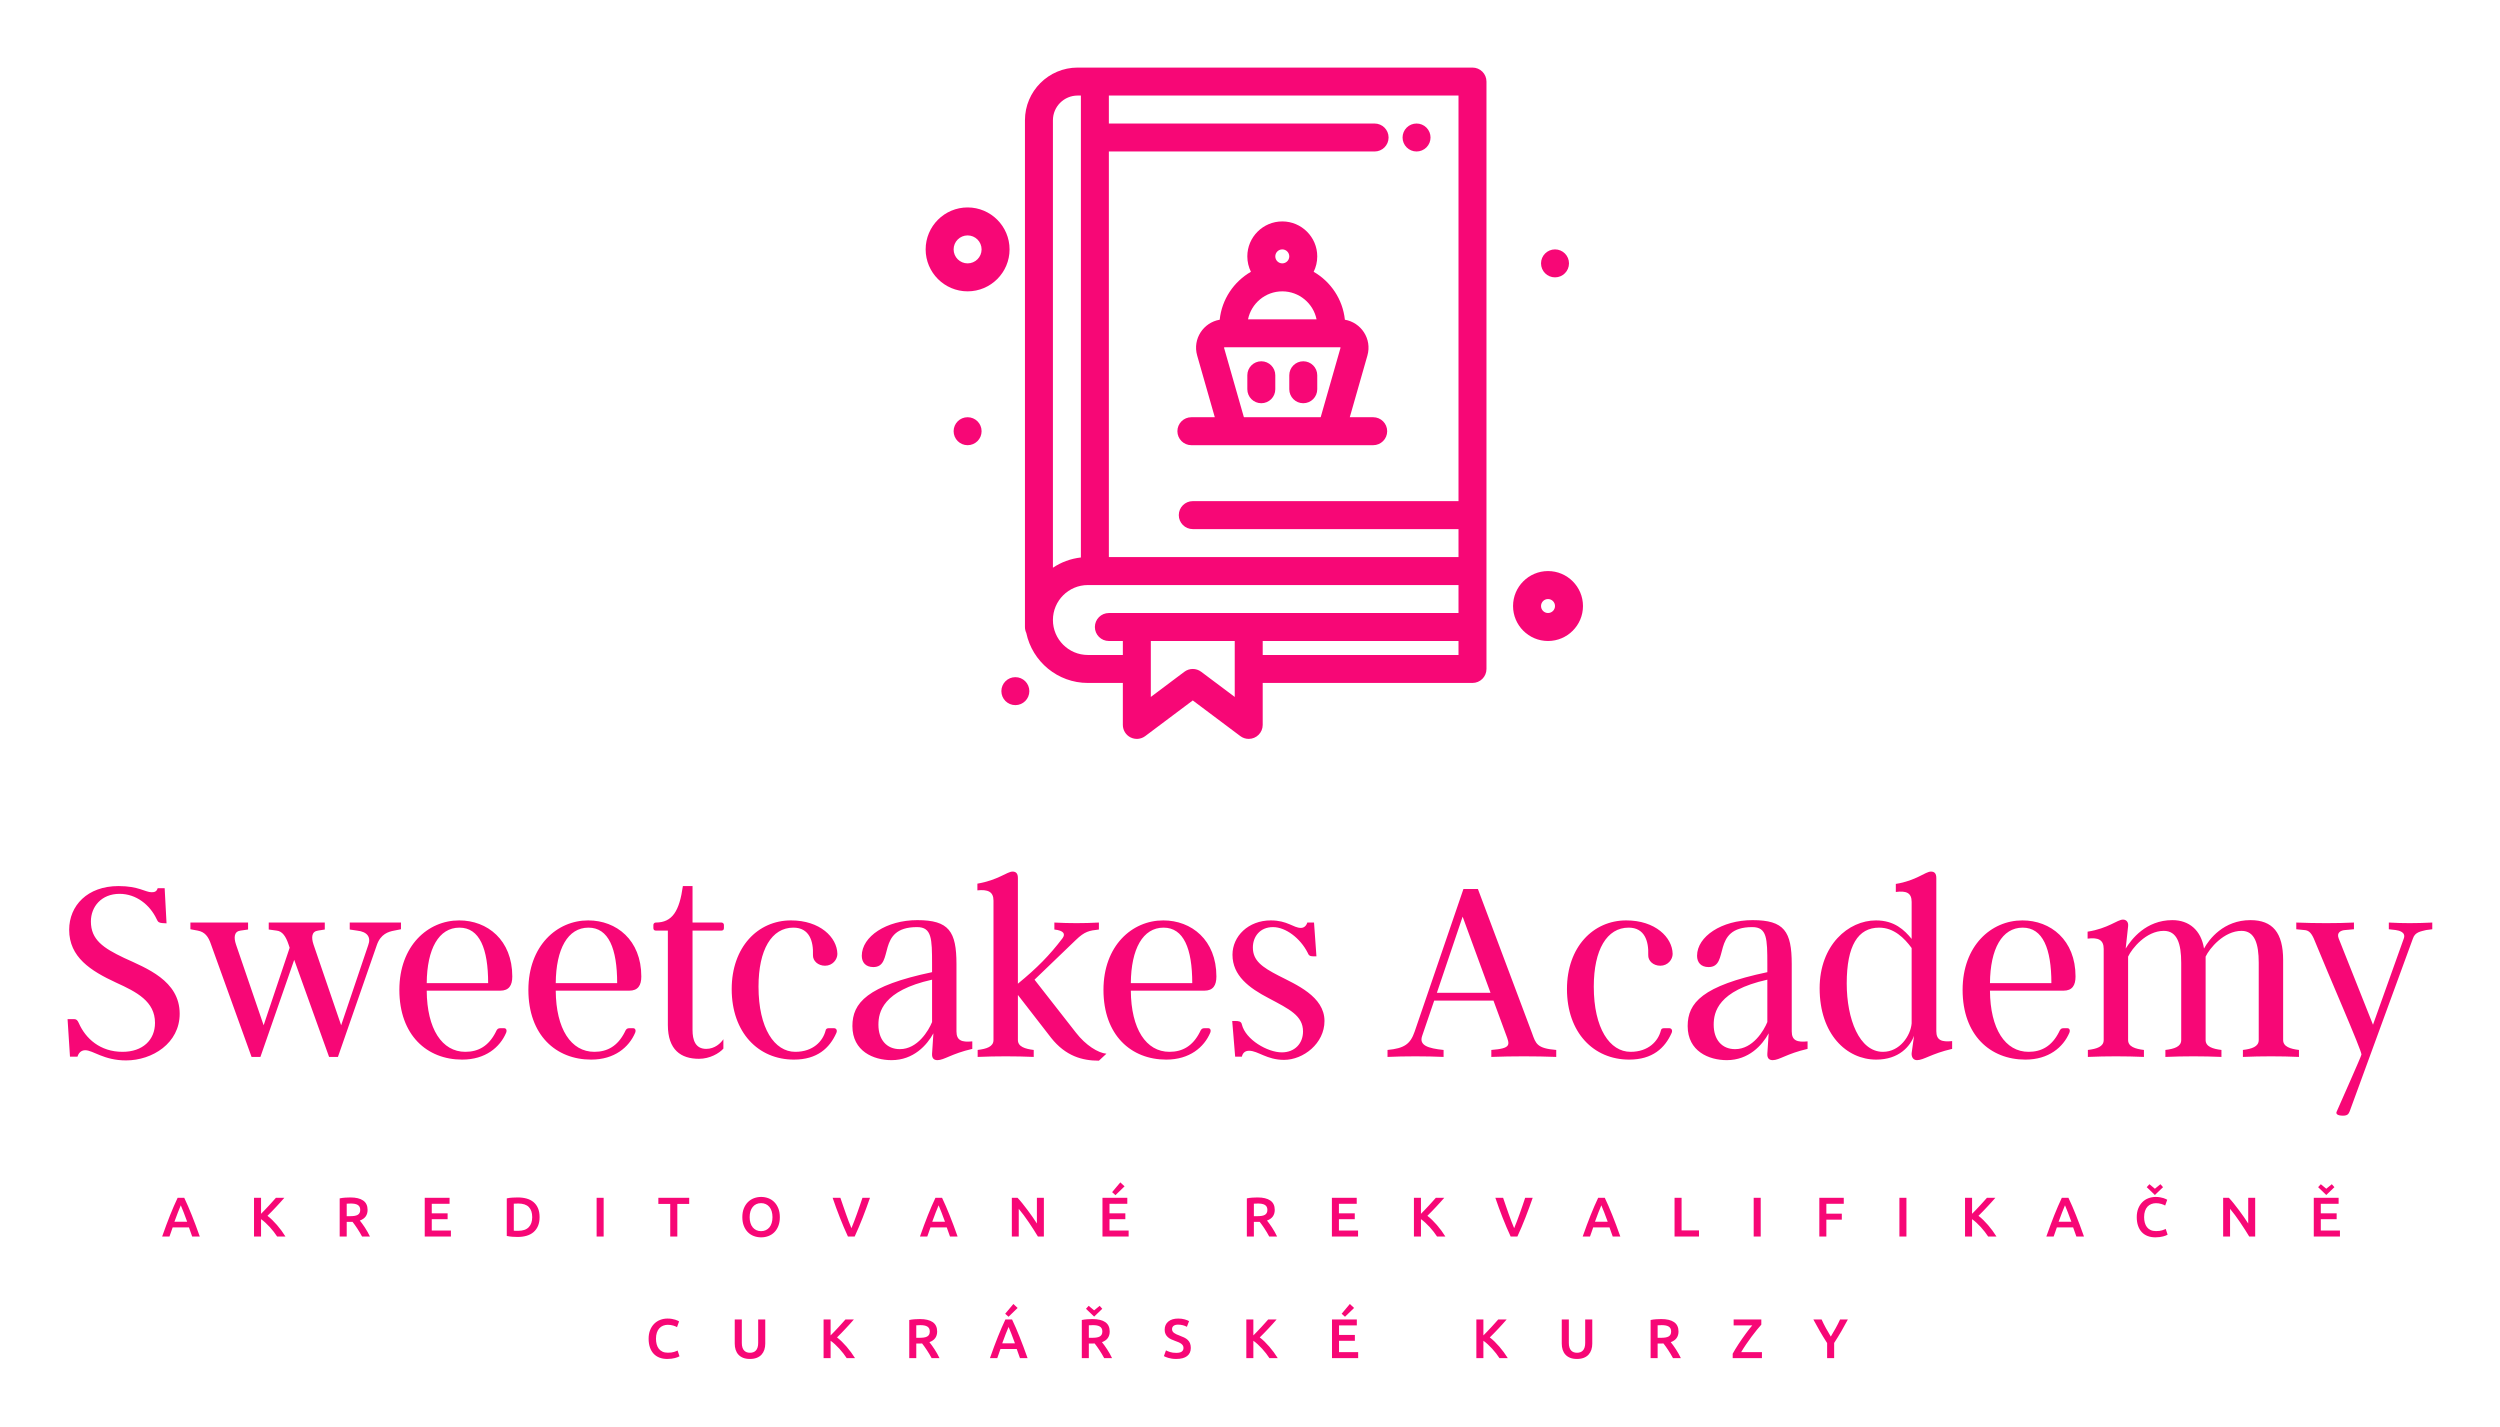
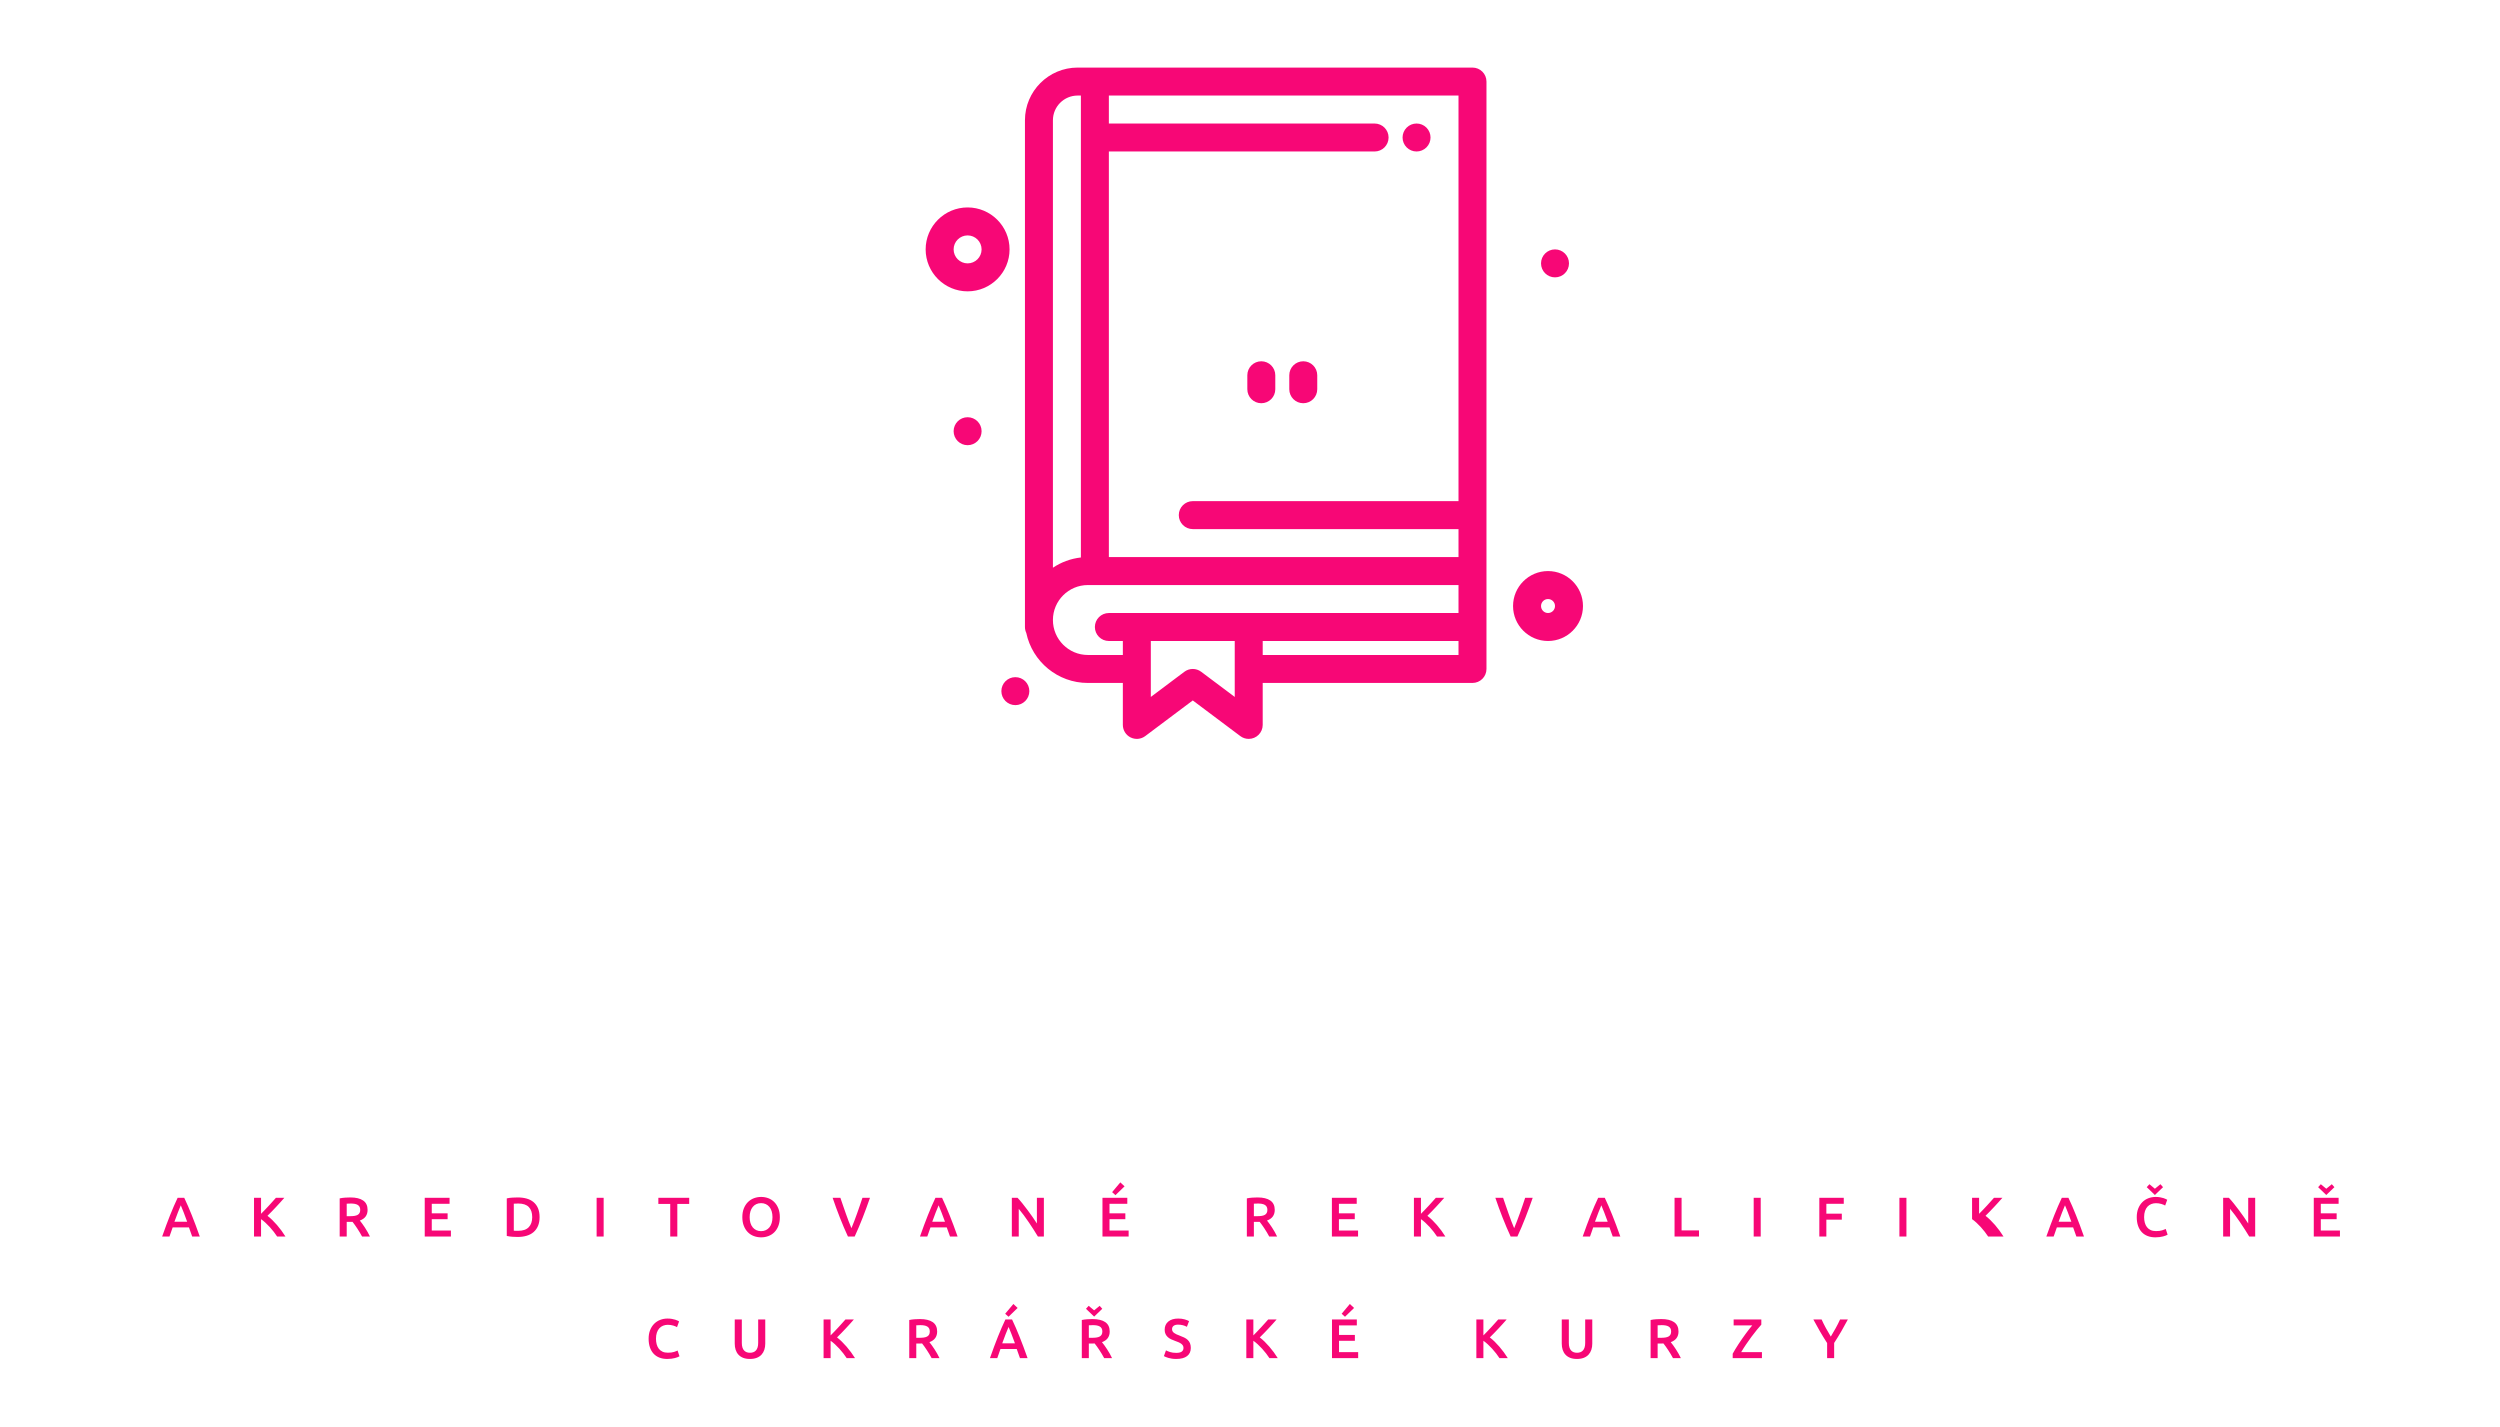
<svg xmlns="http://www.w3.org/2000/svg" version="1.1" width="3171.429" height="1810.762" viewBox="0 0 3171.429 1810.762">
  <g transform="scale(8.571) translate(10, 10)">
    <defs id="SvgjsDefs1098" />
    <g id="SvgjsG1099" transform="matrix(0.207,0,0,0.207,122.656,-3.31)" fill="#f70776">
      <g>
        <g>
          <path d="M412,16c-9.862,0-267.081,0-282.333,0C108.897,16,92,32.897,92,53.667V416c0,1.525,0.352,2.965,0.962,4.259 C97.244,440.645,115.36,456,137,456h25v30c0,3.788,2.14,7.25,5.528,8.944c3.386,1.694,7.441,1.328,10.472-0.944l34-25.5l34,25.5 c1.765,1.323,3.876,2,6.001,2c5.514,0,9.999-4.476,9.999-10v-30h150c5.522,0,10-4.478,10-10c0-20.222,0-401.761,0-420 C422,20.477,417.522,16,412,16z M402,36v290H212c-5.523,0-10,4.478-10,10s4.477,10,10,10h190v20H152V76h190 c5.522,0,10-4.477,10-10s-4.478-10-10-10H152V36H402z M129.667,36H132v330.284c-7.34,0.815-14.153,3.398-20,7.32V53.667 C112,43.925,119.925,36,129.667,36z M137,436c-13.785,0-25-11.215-25-25s11.215-25,25-25c14.136,0,255.994,0,265,0v20 c-2.169,0-232.739,0-250,0c-5.523,0-10,4.478-10,10s4.477,10,10,10h10v10H137z M242,466l-24-18c-3.551-2.662-8.438-2.671-12,0 l-24,18c0-13.989,0-26.011,0-40h60C242,439.989,242,452.011,242,466z M262,436v-10h140v10H262z" />
          <path d="M372,76c2.63,0,5.21-1.07,7.069-2.93c3.915-3.914,3.888-10.252,0-14.14c-3.905-3.907-10.246-3.893-14.14,0 c-1.86,1.86-2.93,4.44-2.93,7.07C362,71.512,366.49,76,372,76z" />
          <path d="M51,116c-16.542,0-30,13.458-30,30s13.458,30,30,30s30-13.458,30-30S67.542,116,51,116z M51,156c-5.514,0-10-4.486-10-10 s4.486-10,10-10s10,4.486,10,10S56.514,156,51,156z" />
          <path d="M466,376c-13.785,0-25,11.215-25,25s11.215,25,25,25s25-11.215,25-25S479.785,376,466,376z M466,406c-2.757,0-5-2.243-5-5 s2.243-5,5-5s5,2.243,5,5S468.757,406,466,406z" />
          <circle cx="85.142" cy="461.858" r="10" />
          <circle cx="51" cy="276" r="10" />
          <circle cx="471" cy="156" r="10" />
-           <path d="M341,266h-16.742l12.598-44.094c3.417-11.963-4.55-23.672-16.104-25.617c-1.531-14.657-10.132-27.233-22.317-34.272 C300.074,158.69,301,154.952,301,151c0-13.785-11.215-25-25-25s-25,11.215-25,25c0,3.952,0.925,7.69,2.565,11.017 c-12.185,7.04-20.786,19.616-22.318,34.272c-11.559,1.946-19.52,13.659-16.103,25.617L227.743,266H211c-5.523,0-10,4.478-10,10 s4.477,10,10,10c74.712,0,56.986,0,130,0c5.522,0,10-4.478,10-10S346.522,266,341,266z M271,151c0-2.757,2.243-5,5-5s5,2.243,5,5 s-2.243,5-5,5S271,153.757,271,151z M276,176c12.073,0,22.175,8.603,24.498,20h-48.996C253.825,184.603,263.927,176,276,176z M248.787,266c-0.144,0-0.271-0.097-0.311-0.234l-14.101-49.354c-0.022-0.076-0.044-0.155,0.053-0.284 c0.097-0.128,0.179-0.128,0.258-0.128c13.978,0,72.795,0,82.629,0c0.079,0,0.161,0,0.258,0.128 c0.097,0.129,0.074,0.208,0.053,0.284l-14.101,49.353c-0.039,0.139-0.168,0.235-0.312,0.235H248.787z" />
          <path d="M291,226c-5.522,0-10,4.477-10,10v10c0,5.523,4.478,10,10,10s10-4.477,10-10v-10C301,230.477,296.522,226,291,226z" />
          <path d="M261,226c-5.523,0-10,4.477-10,10v10c0,5.523,4.477,10,10,10c5.522,0,10-4.477,10-10v-10C271,230.477,266.522,226,261,226 z" />
        </g>
      </g>
    </g>
    <g id="SvgjsG1100" transform="matrix(1.985,0,0,1.985,-0.993,106.733)" fill="#f70776">
-       <path d="M7.02 17.46 c0 -1.6 -1.36 -2.3 -2.9 -3 c-1.9 -0.88 -3.5 -1.9 -3.5 -3.94 c0 -1.8 1.36 -3.26 3.68 -3.26 c1.5 0 2 0.46 2.46 0.46 c0.22 0 0.38 -0.04 0.46 -0.3 l0.52 0 l0.14 2.62 l-0.32 -0.02 c-0.22 -0.02 -0.32 -0.06 -0.42 -0.3 c-0.5 -1.06 -1.52 -1.88 -2.76 -1.88 c-1.36 0 -2.14 0.96 -2.14 2.06 c0 1.36 0.92 1.98 2.48 2.72 c1.64 0.76 4.14 1.68 4.14 4.16 c0 2.2 -2.04 3.48 -4 3.48 c-1.66 0 -2.46 -0.76 -3.04 -0.76 c-0.3 0 -0.5 0.2 -0.58 0.48 l-0.56 0 l-0.18 -2.8 l0.48 0 c0.18 0 0.26 0.08 0.36 0.3 c0.5 1.14 1.58 2.14 3.26 2.14 c1.5 0 2.42 -0.88 2.42 -2.16 z M21.54 9.98 l3.82 0 l0 0.5 l-0.5 0.1 c-0.44 0.08 -1.02 0.26 -1.3 1.08 l-2.9 8.34 l-0.66 0 l-2.6 -7.24 l-2.52 7.24 l-0.66 0 l-3.02 -8.38 c-0.2 -0.6 -0.46 -0.94 -1 -1.04 l-0.54 -0.1 l0 -0.5 l4.3 0 l0 0.52 l-0.56 0.08 c-0.48 0.06 -0.52 0.5 -0.34 1.04 l2.06 6.02 l1.94 -5.78 l-0.08 -0.24 c-0.2 -0.6 -0.46 -1 -0.9 -1.04 l-0.58 -0.08 l0 -0.52 l4.18 0 l0 0.52 l-0.5 0.08 c-0.48 0.06 -0.52 0.5 -0.34 1.04 l2.06 6.02 l2.02 -5.98 c0.22 -0.58 -0.06 -1 -0.84 -1.08 l-0.54 -0.08 l0 -0.52 z M33.06 17.86 c0.14 0 0.22 0.14 0.14 0.34 c-0.46 1.08 -1.54 2 -3.28 2 c-2.62 0 -4.68 -1.82 -4.68 -5.2 c0 -3.28 2.12 -5.18 4.46 -5.18 c2.1 0 3.96 1.46 3.96 4.18 c0 0.66 -0.24 1.06 -0.9 1.06 l-5.48 0 c0.02 2.86 1.14 4.56 2.88 4.56 c0.98 0 1.74 -0.44 2.26 -1.46 c0.08 -0.18 0.14 -0.3 0.34 -0.3 l0.3 0 z M31.86 14.5 c0 -2.58 -0.64 -4.14 -2.14 -4.14 c-1.54 0 -2.42 1.58 -2.44 4.14 l4.58 0 z M42.68 17.86 c0.14 0 0.22 0.14 0.14 0.34 c-0.46 1.08 -1.54 2 -3.28 2 c-2.62 0 -4.68 -1.82 -4.68 -5.2 c0 -3.28 2.12 -5.18 4.46 -5.18 c2.1 0 3.96 1.46 3.96 4.18 c0 0.66 -0.24 1.06 -0.9 1.06 l-5.48 0 c0.02 2.86 1.14 4.56 2.88 4.56 c0.98 0 1.74 -0.44 2.26 -1.46 c0.08 -0.18 0.14 -0.3 0.34 -0.3 l0.3 0 z M41.48 14.5 c0 -2.58 -0.64 -4.14 -2.14 -4.14 c-1.54 0 -2.42 1.58 -2.44 4.14 l4.58 0 z M49.4 19.38 c-0.32 0.36 -1.02 0.76 -1.82 0.76 c-1.34 0 -2.32 -0.66 -2.32 -2.52 l0 -7.04 l-0.9 0 c-0.1 0 -0.18 -0.06 -0.18 -0.18 l0 -0.24 c0 -0.1 0.08 -0.18 0.18 -0.18 c1.24 0 1.76 -0.86 2.02 -2.72 l0.72 0 l0 2.72 l2.16 0 c0.1 0 0.18 0.08 0.18 0.18 l0 0.24 c0 0.12 -0.08 0.18 -0.18 0.18 l-2.16 0 l0 7.42 c0 0.72 0.2 1.4 1.02 1.4 c0.64 0 1.08 -0.42 1.28 -0.72 l0 0.7 z M57.66 17.86 c0.14 0 0.26 0.14 0.16 0.36 c-0.5 1.12 -1.42 1.98 -3.16 1.98 c-2.66 0 -4.64 -2.02 -4.64 -5.26 c0 -3.12 1.94 -5.12 4.42 -5.12 c2.16 0 3.44 1.26 3.46 2.5 c0 0.42 -0.36 0.88 -0.92 0.88 c-0.52 0 -0.92 -0.36 -0.9 -0.8 c0.04 -1.02 -0.26 -2.04 -1.46 -2.04 c-1.62 0 -2.6 1.64 -2.6 4.4 c0 3.12 1.2 4.86 2.74 4.86 c1.34 0 2.06 -0.8 2.26 -1.58 c0.02 -0.12 0.1 -0.18 0.22 -0.18 l0.42 0 z M66.78 18.1 c0 0.68 0.4 0.82 1.18 0.74 l0 0.56 c-1.56 0.36 -2.1 0.84 -2.6 0.84 c-0.26 0 -0.42 -0.14 -0.4 -0.48 l0.1 -1.52 c-0.48 0.88 -1.48 2 -3.12 2 c-1.34 0 -2.92 -0.66 -2.92 -2.54 c0 -1.74 1.1 -3 5.94 -4.02 l0 -0.6 c0 -1.9 -0.02 -2.76 -1.12 -2.76 c-3.12 0 -1.64 2.98 -3.26 2.98 c-0.58 0 -0.86 -0.36 -0.86 -0.84 c0 -1.44 1.84 -2.66 4.14 -2.66 c2.36 0 2.92 0.84 2.92 3.28 l0 5.02 z M62.56 19.42 c1.32 0 2.14 -1.38 2.4 -2.02 l0 -3.16 c-3.68 0.82 -4 2.42 -4 3.36 c0 1.1 0.6 1.82 1.6 1.82 z M75.68 18.18 c0.74 0.96 1.66 1.52 2.28 1.58 l-0.56 0.52 c-1.24 0 -2.48 -0.34 -3.56 -1.7 l-2.48 -3.2 l0 3.36 c0 0.5 0.54 0.66 1.18 0.74 l0 0.52 c-1.38 -0.06 -2.78 -0.06 -4.18 0 l0 -0.52 c0.66 -0.08 1.18 -0.24 1.18 -0.74 l0 -10.4 c0 -0.66 -0.42 -0.84 -1.2 -0.76 l0 -0.5 c1.54 -0.26 2.22 -0.9 2.62 -0.9 c0.26 0 0.4 0.14 0.4 0.48 l0 7.88 c1.44 -1.18 2.36 -2.12 3.32 -3.38 c0.24 -0.32 0.12 -0.58 -0.6 -0.66 l0 -0.52 c1.1 0.06 2.2 0.06 3.32 0 l0 0.52 c-0.72 0.08 -1.06 0.14 -1.72 0.78 l-3.08 2.96 z M85.56 17.86 c0.14 0 0.22 0.14 0.14 0.34 c-0.46 1.08 -1.54 2 -3.28 2 c-2.62 0 -4.68 -1.82 -4.68 -5.2 c0 -3.28 2.12 -5.18 4.46 -5.18 c2.1 0 3.96 1.46 3.96 4.18 c0 0.66 -0.24 1.06 -0.9 1.06 l-5.48 0 c0.02 2.86 1.14 4.56 2.88 4.56 c0.98 0 1.74 -0.44 2.26 -1.46 c0.08 -0.18 0.14 -0.3 0.34 -0.3 l0.3 0 z M84.36 14.5 c0 -2.58 -0.64 -4.14 -2.14 -4.14 c-1.54 0 -2.42 1.58 -2.44 4.14 l4.58 0 z M94.22 17.32 c0 1.68 -1.58 2.9 -3.02 2.9 c-1.28 0 -1.94 -0.68 -2.6 -0.68 c-0.32 0 -0.48 0.18 -0.54 0.44 l-0.5 0 l-0.22 -2.66 l0.22 0 c0.24 0 0.46 0.02 0.5 0.26 c0.28 1.14 1.92 2.08 2.98 2.08 c0.96 0 1.58 -0.66 1.58 -1.56 c0 -1.18 -1.02 -1.66 -2.56 -2.48 c-1.46 -0.76 -2.7 -1.68 -2.7 -3.24 c0 -1.38 1.18 -2.56 2.86 -2.56 c1.24 0 1.68 0.56 2.24 0.56 c0.22 0 0.4 -0.14 0.48 -0.4 l0.5 0 l0.18 2.52 l-0.24 0 c-0.26 0 -0.34 -0.08 -0.42 -0.28 c-0.54 -1.06 -1.62 -1.9 -2.58 -1.9 c-0.98 0 -1.5 0.72 -1.5 1.52 c0 0.98 0.68 1.46 1.92 2.1 c1.28 0.66 3.42 1.54 3.42 3.38 z M109.7 18.24 c0.28 0.78 0.36 1.12 1.8 1.24 l0 0.52 c-1.56 -0.06 -3.26 -0.06 -4.84 0 l0 -0.52 c1.52 -0.12 1.38 -0.38 1.08 -1.18 l-0.92 -2.5 l-4.42 0 l-0.9 2.64 c-0.24 0.7 0.44 0.92 1.6 1.04 l0 0.52 c-1.3 -0.06 -2.92 -0.06 -4.18 0 l0 -0.52 c1.26 -0.12 1.7 -0.44 2.02 -1.36 l3.64 -10.64 l1.08 0 z M102.6 15.22 l4 0 l-2.08 -5.68 z M119.94 17.86 c0.14 0 0.26 0.14 0.16 0.36 c-0.5 1.12 -1.42 1.98 -3.16 1.98 c-2.66 0 -4.64 -2.02 -4.64 -5.26 c0 -3.12 1.94 -5.12 4.42 -5.12 c2.16 0 3.44 1.26 3.46 2.5 c0 0.42 -0.36 0.88 -0.92 0.88 c-0.52 0 -0.92 -0.36 -0.9 -0.8 c0.04 -1.02 -0.26 -2.04 -1.46 -2.04 c-1.62 0 -2.6 1.64 -2.6 4.4 c0 3.12 1.2 4.86 2.74 4.86 c1.34 0 2.06 -0.8 2.26 -1.58 c0.02 -0.12 0.1 -0.18 0.22 -0.18 l0.42 0 z M129.06 18.1 c0 0.68 0.4 0.82 1.18 0.74 l0 0.56 c-1.56 0.36 -2.1 0.84 -2.6 0.84 c-0.26 0 -0.42 -0.14 -0.4 -0.48 l0.1 -1.52 c-0.48 0.88 -1.48 2 -3.12 2 c-1.34 0 -2.92 -0.66 -2.92 -2.54 c0 -1.74 1.1 -3 5.94 -4.02 l0 -0.6 c0 -1.9 -0.02 -2.76 -1.12 -2.76 c-3.12 0 -1.64 2.98 -3.26 2.98 c-0.58 0 -0.86 -0.36 -0.86 -0.84 c0 -1.44 1.84 -2.66 4.14 -2.66 c2.36 0 2.92 0.84 2.92 3.28 l0 5.02 z M124.84 19.42 c1.32 0 2.14 -1.38 2.4 -2.02 l0 -3.16 c-3.68 0.82 -4 2.42 -4 3.36 c0 1.1 0.6 1.82 1.6 1.82 z M139.84 18.08 c0 0.68 0.4 0.82 1.18 0.74 l0 0.58 c-1.56 0.36 -2.12 0.84 -2.62 0.84 c-0.26 0 -0.42 -0.2 -0.4 -0.52 l0.18 -1.3 c-0.28 0.78 -1.12 1.78 -2.82 1.78 c-2.22 0 -4.22 -1.9 -4.22 -5.32 c0 -3.22 2.14 -5.06 4.2 -5.06 c1.38 0 2.12 0.72 2.66 1.38 l0 -2.76 c0 -0.68 -0.4 -0.84 -1.18 -0.74 l0 -0.6 c1.52 -0.24 2.2 -0.92 2.62 -0.92 c0.26 0 0.4 0.14 0.4 0.48 l0 11.42 z M135.86 19.62 c1.26 0 2.06 -1.2 2.14 -2.12 l0 -5.62 c-0.54 -0.74 -1.32 -1.52 -2.42 -1.52 c-1.58 0 -2.42 1.34 -2.42 4.16 c0 2.66 0.94 5.1 2.7 5.1 z M149.62 17.86 c0.14 0 0.22 0.14 0.14 0.34 c-0.46 1.08 -1.54 2 -3.28 2 c-2.62 0 -4.68 -1.82 -4.68 -5.2 c0 -3.28 2.12 -5.18 4.46 -5.18 c2.1 0 3.96 1.46 3.96 4.18 c0 0.66 -0.24 1.06 -0.9 1.06 l-5.48 0 c0.02 2.86 1.14 4.56 2.88 4.56 c0.98 0 1.74 -0.44 2.26 -1.46 c0.08 -0.18 0.14 -0.3 0.34 -0.3 l0.3 0 z M148.42 14.5 c0 -2.58 -0.64 -4.14 -2.14 -4.14 c-1.54 0 -2.42 1.58 -2.44 4.14 l4.58 0 z M165.7 18.74 c0 0.5 0.54 0.66 1.18 0.74 l0 0.52 c-1.38 -0.06 -2.78 -0.06 -4.18 0 l0 -0.52 c0.66 -0.08 1.18 -0.24 1.18 -0.74 l0 -5.76 c0 -1.42 -0.3 -2.38 -1.28 -2.38 c-1.32 0 -2.4 1.32 -2.68 1.92 l0 6.22 c0 0.5 0.54 0.66 1.18 0.74 l0 0.52 c-1.38 -0.06 -2.78 -0.06 -4.18 0 l0 -0.52 c0.66 -0.08 1.18 -0.24 1.18 -0.74 l0 -5.76 c0 -1.42 -0.3 -2.38 -1.3 -2.38 c-1.32 0 -2.38 1.32 -2.66 1.92 l0 6.22 c0 0.5 0.54 0.66 1.18 0.74 l0 0.52 c-1.38 -0.06 -2.78 -0.06 -4.18 0 l0 -0.52 c0.66 -0.08 1.18 -0.24 1.18 -0.74 l0 -6.8 c0 -0.68 -0.42 -0.86 -1.2 -0.76 l0 -0.52 c1.54 -0.24 2.22 -0.9 2.64 -0.9 c0.24 0 0.42 0.18 0.38 0.5 l-0.18 1.66 c0.42 -0.68 1.5 -2.12 3.48 -2.12 c1.24 0 2.14 0.74 2.36 2.12 c0.38 -0.7 1.46 -2.12 3.46 -2.12 c1.66 0 2.44 0.94 2.44 2.98 l0 5.96 z M176.82 9.98 l0 0.5 l-0.46 0.06 c-0.38 0.1 -0.82 0.14 -0.98 0.62 l-4.72 12.9 c-0.08 0.18 -0.14 0.32 -0.5 0.32 c-0.42 0 -0.56 -0.14 -0.46 -0.32 c0.34 -0.78 1.84 -4.14 1.84 -4.24 c0 -0.34 -2.38 -5.76 -3.56 -8.66 c-0.22 -0.48 -0.42 -0.6 -0.7 -0.62 l-0.6 -0.06 l0 -0.5 c1.46 0.06 3.06 0.06 4.3 0 l0 0.5 l-0.66 0.06 c-0.28 0.02 -0.66 0.16 -0.48 0.62 l2.56 6.44 l2.3 -6.44 c0.16 -0.46 -0.34 -0.58 -0.6 -0.62 l-0.52 -0.06 l0 -0.5 c1.06 0.06 1.98 0.06 3.24 0 z" />
-     </g>
+       </g>
    <g id="SvgjsG1101" transform="matrix(0.413,0,0,0.413,13.959,164.752)" fill="#f70776">
-       <path d="M10.86 20 q-0.28 -0.82 -0.58 -1.62 t-0.58 -1.64 l-5.84 0 q-0.28 0.84 -0.57 1.65 t-0.57 1.61 l-2.62 0 q0.78 -2.22 1.48 -4.1 t1.37 -3.56 t1.33 -3.2 t1.36 -3 l2.38 0 q0.7 1.48 1.36 3 t1.33 3.2 t1.38 3.56 t1.49 4.1 l-2.72 0 z M6.78 8.82 q-0.46 1.06 -1.05 2.58 t-1.23 3.3 l4.56 0 q-0.64 -1.78 -1.24 -3.32 t-1.04 -2.56 z M41.3 20 q-0.52 -0.8 -1.2 -1.68 t-1.43 -1.7 t-1.55 -1.56 t-1.58 -1.28 l0 6.22 l-2.52 0 l0 -13.86 l2.52 0 l0 5.72 q0.66 -0.66 1.38 -1.41 t1.43 -1.52 t1.35 -1.49 t1.16 -1.3 l3.02 0 q-0.66 0.76 -1.4 1.58 t-1.52 1.65 t-1.57 1.65 t-1.55 1.56 q0.84 0.64 1.71 1.49 t1.71 1.82 t1.61 2.02 t1.41 2.09 l-2.98 0 z M67.54 6 q3 0 4.59 1.1 t1.59 3.36 q0 2.82 -2.78 3.82 q0.38 0.46 0.86 1.12 t0.98 1.43 t0.96 1.58 t0.82 1.59 l-2.82 0 q-0.38 -0.72 -0.82 -1.45 t-0.89 -1.42 t-0.89 -1.3 t-0.82 -1.09 q-0.28 0.02 -0.48 0.02 l-0.38 0 l-1.22 0 l0 5.24 l-2.52 0 l0 -13.66 q0.92 -0.2 1.96 -0.27 t1.86 -0.07 z M67.72 8.18 q-0.8 0 -1.48 0.06 l0 4.48 l1.1 0 q0.92 0 1.62 -0.1 t1.17 -0.36 t0.71 -0.7 t0.24 -1.12 q0 -0.64 -0.24 -1.08 t-0.69 -0.7 t-1.07 -0.37 t-1.36 -0.11 z M94.2 20 l0 -13.86 l8.9 0 l0 2.14 l-6.38 0 l0 3.42 l5.68 0 l0 2.1 l-5.68 0 l0 4.06 l6.86 0 l0 2.14 l-9.38 0 z M126.12 17.92 q0.22 0.02 0.58 0.03 t0.98 0.01 q2.54 0 3.79 -1.29 t1.25 -3.61 q0 -2.36 -1.22 -3.62 t-3.78 -1.26 q-1.12 0 -1.6 0.06 l0 9.68 z M135.36 13.06 q0 1.8 -0.56 3.13 t-1.59 2.22 t-2.48 1.32 t-3.21 0.43 q-0.84 0 -1.9 -0.07 t-2.02 -0.29 l0 -13.46 q0.96 -0.22 2.04 -0.28 t1.92 -0.06 q1.74 0 3.18 0.41 t2.47 1.28 t1.59 2.2 t0.56 3.17 z M155.8 6.14 l2.52 0 l0 13.86 l-2.52 0 l0 -13.86 z M188.98 6.14 l0 2.18 l-4.26 0 l0 11.68 l-2.54 0 l0 -11.68 l-4.26 0 l0 -2.18 l11.06 0 z M210.64 13.06 q0 1.14 0.28 2.07 t0.81 1.58 t1.29 1.01 t1.72 0.36 q0.94 0 1.7 -0.36 t1.29 -1.01 t0.81 -1.58 t0.28 -2.07 t-0.28 -2.07 t-0.81 -1.58 t-1.29 -1.01 t-1.7 -0.36 q-0.96 0 -1.72 0.36 t-1.29 1.02 t-0.81 1.58 t-0.28 2.06 z M221.46 13.06 q0 1.78 -0.53 3.14 t-1.44 2.27 t-2.13 1.37 t-2.6 0.46 t-2.61 -0.46 t-2.14 -1.37 t-1.45 -2.27 t-0.54 -3.14 t0.54 -3.13 t1.47 -2.27 t2.15 -1.38 t2.58 -0.46 t2.58 0.46 t2.13 1.38 t1.45 2.27 t0.54 3.13 z M245.86 20 q-1.5 -3.24 -2.89 -6.78 t-2.59 -7.08 l2.78 0 q0.48 1.4 0.98 2.86 t1 2.87 t1 2.73 t0.98 2.42 q0.46 -1.1 0.96 -2.41 t1.01 -2.73 t1.01 -2.88 t0.96 -2.86 l2.7 0 q-1.22 3.54 -2.6 7.08 t-2.88 6.78 l-2.42 0 z M282.44 20 q-0.28 -0.82 -0.58 -1.62 t-0.58 -1.64 l-5.84 0 q-0.28 0.84 -0.57 1.65 t-0.57 1.61 l-2.62 0 q0.78 -2.22 1.48 -4.1 t1.37 -3.56 t1.33 -3.2 t1.36 -3 l2.38 0 q0.7 1.48 1.36 3 t1.33 3.2 t1.38 3.56 t1.49 4.1 l-2.72 0 z M278.36 8.82 q-0.46 1.06 -1.05 2.58 t-1.23 3.3 l4.56 0 q-0.64 -1.78 -1.24 -3.32 t-1.04 -2.56 z M313.94 20 q-0.68 -1.14 -1.52 -2.45 t-1.74 -2.64 t-1.83 -2.58 t-1.77 -2.25 l0 9.92 l-2.48 0 l0 -13.86 l2.06 0 q0.8 0.84 1.72 1.99 t1.85 2.39 t1.8 2.49 t1.55 2.33 l0 -9.2 l2.5 0 l0 13.86 l-2.14 0 z M337.08 20 l0 -13.86 l8.9 0 l0 2.14 l-6.38 0 l0 3.42 l5.68 0 l0 2.1 l-5.68 0 l0 4.06 l6.86 0 l0 2.14 l-9.38 0 z M345 2.02 l-3.26 3.16 l-1.2 -1.08 l2.94 -3.5 z M392.64 6 q3 0 4.59 1.1 t1.59 3.36 q0 2.82 -2.78 3.82 q0.38 0.46 0.86 1.12 t0.98 1.43 t0.96 1.58 t0.82 1.59 l-2.82 0 q-0.38 -0.72 -0.82 -1.45 t-0.89 -1.42 t-0.89 -1.3 t-0.82 -1.09 q-0.28 0.02 -0.48 0.02 l-0.38 0 l-1.22 0 l0 5.24 l-2.52 0 l0 -13.66 q0.92 -0.2 1.96 -0.27 t1.86 -0.07 z M392.82 8.18 q-0.8 0 -1.48 0.06 l0 4.48 l1.1 0 q0.92 0 1.62 -0.1 t1.17 -0.36 t0.71 -0.7 t0.24 -1.12 q0 -0.64 -0.24 -1.08 t-0.69 -0.7 t-1.07 -0.37 t-1.36 -0.11 z M419.3 20 l0 -13.86 l8.9 0 l0 2.14 l-6.38 0 l0 3.42 l5.68 0 l0 2.1 l-5.68 0 l0 4.06 l6.86 0 l0 2.14 l-9.38 0 z M456.98 20 q-0.52 -0.8 -1.2 -1.68 t-1.43 -1.7 t-1.55 -1.56 t-1.58 -1.28 l0 6.22 l-2.52 0 l0 -13.86 l2.52 0 l0 5.72 q0.66 -0.66 1.38 -1.41 t1.43 -1.52 t1.35 -1.49 t1.16 -1.3 l3.02 0 q-0.66 0.76 -1.4 1.58 t-1.52 1.65 t-1.57 1.65 t-1.55 1.56 q0.84 0.64 1.71 1.49 t1.71 1.82 t1.61 2.02 t1.41 2.09 l-2.98 0 z M483.36 20 q-1.5 -3.24 -2.89 -6.78 t-2.59 -7.08 l2.78 0 q0.48 1.4 0.98 2.86 t1 2.87 t1 2.73 t0.98 2.42 q0.46 -1.1 0.96 -2.41 t1.01 -2.73 t1.01 -2.88 t0.96 -2.86 l2.7 0 q-1.22 3.54 -2.6 7.08 t-2.88 6.78 l-2.42 0 z M519.94 20 q-0.28 -0.82 -0.58 -1.62 t-0.58 -1.64 l-5.84 0 q-0.28 0.84 -0.57 1.65 t-0.57 1.61 l-2.62 0 q0.78 -2.22 1.48 -4.1 t1.37 -3.56 t1.33 -3.2 t1.36 -3 l2.38 0 q0.7 1.48 1.36 3 t1.33 3.2 t1.38 3.56 t1.49 4.1 l-2.72 0 z M515.86 8.82 q-0.46 1.06 -1.05 2.58 t-1.23 3.3 l4.56 0 q-0.64 -1.78 -1.24 -3.32 t-1.04 -2.56 z M550.86 17.82 l0 2.18 l-8.76 0 l0 -13.86 l2.52 0 l0 11.68 l6.24 0 z M570.46 6.14 l2.52 0 l0 13.86 l-2.52 0 l0 -13.86 z M593.98 20 l0 -13.86 l8.76 0 l0 2.14 l-6.24 0 l0 3.54 l5.54 0 l0 2.14 l-5.54 0 l0 6.04 l-2.52 0 z M622.68 6.14 l2.52 0 l0 13.86 l-2.52 0 l0 -13.86 z M654.48 20 q-0.52 -0.8 -1.2 -1.68 t-1.43 -1.7 t-1.55 -1.56 t-1.58 -1.28 l0 6.22 l-2.52 0 l0 -13.86 l2.52 0 l0 5.72 q0.66 -0.66 1.38 -1.41 t1.43 -1.52 t1.35 -1.49 t1.16 -1.3 l3.02 0 q-0.66 0.76 -1.4 1.58 t-1.52 1.65 t-1.57 1.65 t-1.55 1.56 q0.84 0.64 1.71 1.49 t1.71 1.82 t1.61 2.02 t1.41 2.09 l-2.98 0 z M686.1 20 q-0.28 -0.82 -0.58 -1.62 t-0.58 -1.64 l-5.84 0 q-0.28 0.84 -0.57 1.65 t-0.57 1.61 l-2.62 0 q0.78 -2.22 1.48 -4.1 t1.37 -3.56 t1.33 -3.2 t1.36 -3 l2.38 0 q0.7 1.48 1.36 3 t1.33 3.2 t1.38 3.56 t1.49 4.1 l-2.72 0 z M682.02 8.82 q-0.46 1.06 -1.05 2.58 t-1.23 3.3 l4.56 0 q-0.64 -1.78 -1.24 -3.32 t-1.04 -2.56 z M714.42 20.3 q-1.56 0 -2.8 -0.48 t-2.1 -1.41 t-1.32 -2.27 t-0.46 -3.08 t0.53 -3.08 t1.45 -2.27 t2.16 -1.41 t2.66 -0.48 q0.86 0 1.56 0.13 t1.22 0.29 t0.86 0.34 t0.48 0.26 l-0.74 2.06 q-0.48 -0.3 -1.37 -0.57 t-1.93 -0.27 q-0.9 0 -1.68 0.31 t-1.35 0.93 t-0.89 1.56 t-0.32 2.18 q0 1.1 0.25 2.02 t0.77 1.59 t1.32 1.04 t1.92 0.37 q1.34 0 2.18 -0.27 t1.3 -0.51 l0.68 2.06 q-0.24 0.16 -0.65 0.32 t-0.97 0.31 t-1.26 0.24 t-1.5 0.09 z M714.24 5.12 l-2.92 -2.8 l0.96 -1.06 l1.96 1.62 l1.98 -1.62 l0.94 1.06 z M748.04 20 q-0.68 -1.14 -1.52 -2.45 t-1.74 -2.64 t-1.83 -2.58 t-1.77 -2.25 l0 9.92 l-2.48 0 l0 -13.86 l2.06 0 q0.8 0.84 1.72 1.99 t1.85 2.39 t1.8 2.49 t1.55 2.33 l0 -9.2 l2.5 0 l0 13.86 l-2.14 0 z M771.18 20 l0 -13.86 l8.9 0 l0 2.14 l-6.38 0 l0 3.42 l5.68 0 l0 2.1 l-5.68 0 l0 4.06 l6.86 0 l0 2.14 l-9.38 0 z M775.66 5.12 l-2.92 -2.8 l0.96 -1.06 l1.96 1.62 l1.98 -1.62 l0.94 1.06 z" />
+       <path d="M10.86 20 q-0.28 -0.82 -0.58 -1.62 t-0.58 -1.64 l-5.84 0 q-0.28 0.84 -0.57 1.65 t-0.57 1.61 l-2.62 0 q0.78 -2.22 1.48 -4.1 t1.37 -3.56 t1.33 -3.2 t1.36 -3 l2.38 0 q0.7 1.48 1.36 3 t1.33 3.2 t1.38 3.56 t1.49 4.1 l-2.72 0 z M6.78 8.82 q-0.46 1.06 -1.05 2.58 t-1.23 3.3 l4.56 0 q-0.64 -1.78 -1.24 -3.32 t-1.04 -2.56 z M41.3 20 q-0.52 -0.8 -1.2 -1.68 t-1.43 -1.7 t-1.55 -1.56 t-1.58 -1.28 l0 6.22 l-2.52 0 l0 -13.86 l2.52 0 l0 5.72 q0.66 -0.66 1.38 -1.41 t1.43 -1.52 t1.35 -1.49 t1.16 -1.3 l3.02 0 q-0.66 0.76 -1.4 1.58 t-1.52 1.65 t-1.57 1.65 t-1.55 1.56 q0.84 0.64 1.71 1.49 t1.71 1.82 t1.61 2.02 t1.41 2.09 l-2.98 0 z M67.54 6 q3 0 4.59 1.1 t1.59 3.36 q0 2.82 -2.78 3.82 q0.38 0.46 0.86 1.12 t0.98 1.43 t0.96 1.58 t0.82 1.59 l-2.82 0 q-0.38 -0.72 -0.82 -1.45 t-0.89 -1.42 t-0.89 -1.3 t-0.82 -1.09 q-0.28 0.02 -0.48 0.02 l-0.38 0 l-1.22 0 l0 5.24 l-2.52 0 l0 -13.66 q0.92 -0.2 1.96 -0.27 t1.86 -0.07 z M67.72 8.18 q-0.8 0 -1.48 0.06 l0 4.48 l1.1 0 q0.92 0 1.62 -0.1 t1.17 -0.36 t0.71 -0.7 t0.24 -1.12 q0 -0.64 -0.24 -1.08 t-0.69 -0.7 t-1.07 -0.37 t-1.36 -0.11 z M94.2 20 l0 -13.86 l8.9 0 l0 2.14 l-6.38 0 l0 3.42 l5.68 0 l0 2.1 l-5.68 0 l0 4.06 l6.86 0 l0 2.14 l-9.38 0 z M126.12 17.92 q0.22 0.02 0.58 0.03 t0.98 0.01 q2.54 0 3.79 -1.29 t1.25 -3.61 q0 -2.36 -1.22 -3.62 t-3.78 -1.26 q-1.12 0 -1.6 0.06 l0 9.68 z M135.36 13.06 q0 1.8 -0.56 3.13 t-1.59 2.22 t-2.48 1.32 t-3.21 0.43 q-0.84 0 -1.9 -0.07 t-2.02 -0.29 l0 -13.46 q0.96 -0.22 2.04 -0.28 t1.92 -0.06 q1.74 0 3.18 0.41 t2.47 1.28 t1.59 2.2 t0.56 3.17 z M155.8 6.14 l2.52 0 l0 13.86 l-2.52 0 l0 -13.86 z M188.98 6.14 l0 2.18 l-4.26 0 l0 11.68 l-2.54 0 l0 -11.68 l-4.26 0 l0 -2.18 l11.06 0 z M210.64 13.06 q0 1.14 0.28 2.07 t0.81 1.58 t1.29 1.01 t1.72 0.36 q0.94 0 1.7 -0.36 t1.29 -1.01 t0.81 -1.58 t0.28 -2.07 t-0.28 -2.07 t-0.81 -1.58 t-1.29 -1.01 t-1.7 -0.36 q-0.96 0 -1.72 0.36 t-1.29 1.02 t-0.81 1.58 t-0.28 2.06 z M221.46 13.06 q0 1.78 -0.53 3.14 t-1.44 2.27 t-2.13 1.37 t-2.6 0.46 t-2.61 -0.46 t-2.14 -1.37 t-1.45 -2.27 t-0.54 -3.14 t0.54 -3.13 t1.47 -2.27 t2.15 -1.38 t2.58 -0.46 t2.58 0.46 t2.13 1.38 t1.45 2.27 t0.54 3.13 z M245.86 20 q-1.5 -3.24 -2.89 -6.78 t-2.59 -7.08 l2.78 0 q0.48 1.4 0.98 2.86 t1 2.87 t1 2.73 t0.98 2.42 q0.46 -1.1 0.96 -2.41 t1.01 -2.73 t1.01 -2.88 t0.96 -2.86 l2.7 0 q-1.22 3.54 -2.6 7.08 t-2.88 6.78 l-2.42 0 z M282.44 20 q-0.28 -0.82 -0.58 -1.62 t-0.58 -1.64 l-5.84 0 q-0.28 0.84 -0.57 1.65 t-0.57 1.61 l-2.62 0 q0.78 -2.22 1.48 -4.1 t1.37 -3.56 t1.33 -3.2 t1.36 -3 l2.38 0 q0.7 1.48 1.36 3 t1.33 3.2 t1.38 3.56 t1.49 4.1 l-2.72 0 z M278.36 8.82 q-0.46 1.06 -1.05 2.58 t-1.23 3.3 l4.56 0 q-0.64 -1.78 -1.24 -3.32 t-1.04 -2.56 z M313.94 20 q-0.68 -1.14 -1.52 -2.45 t-1.74 -2.64 t-1.83 -2.58 t-1.77 -2.25 l0 9.92 l-2.48 0 l0 -13.86 l2.06 0 q0.8 0.84 1.72 1.99 t1.85 2.39 t1.8 2.49 t1.55 2.33 l0 -9.2 l2.5 0 l0 13.86 l-2.14 0 z M337.08 20 l0 -13.86 l8.9 0 l0 2.14 l-6.38 0 l0 3.42 l5.68 0 l0 2.1 l-5.68 0 l0 4.06 l6.86 0 l0 2.14 l-9.38 0 z M345 2.02 l-3.26 3.16 l-1.2 -1.08 l2.94 -3.5 z M392.64 6 q3 0 4.59 1.1 t1.59 3.36 q0 2.82 -2.78 3.82 q0.38 0.46 0.86 1.12 t0.98 1.43 t0.96 1.58 t0.82 1.59 l-2.82 0 q-0.38 -0.72 -0.82 -1.45 t-0.89 -1.42 t-0.89 -1.3 t-0.82 -1.09 q-0.28 0.02 -0.48 0.02 l-0.38 0 l-1.22 0 l0 5.24 l-2.52 0 l0 -13.66 q0.92 -0.2 1.96 -0.27 t1.86 -0.07 z M392.82 8.18 q-0.8 0 -1.48 0.06 l0 4.48 l1.1 0 q0.92 0 1.62 -0.1 t1.17 -0.36 t0.71 -0.7 t0.24 -1.12 q0 -0.64 -0.24 -1.08 t-0.69 -0.7 t-1.07 -0.37 t-1.36 -0.11 z M419.3 20 l0 -13.86 l8.9 0 l0 2.14 l-6.38 0 l0 3.42 l5.68 0 l0 2.1 l-5.68 0 l0 4.06 l6.86 0 l0 2.14 l-9.38 0 z M456.98 20 q-0.52 -0.8 -1.2 -1.68 t-1.43 -1.7 t-1.55 -1.56 t-1.58 -1.28 l0 6.22 l-2.52 0 l0 -13.86 l2.52 0 l0 5.72 q0.66 -0.66 1.38 -1.41 t1.43 -1.52 t1.35 -1.49 t1.16 -1.3 l3.02 0 q-0.66 0.76 -1.4 1.58 t-1.52 1.65 t-1.57 1.65 t-1.55 1.56 q0.84 0.64 1.71 1.49 t1.71 1.82 t1.61 2.02 t1.41 2.09 l-2.98 0 z M483.36 20 q-1.5 -3.24 -2.89 -6.78 t-2.59 -7.08 l2.78 0 q0.48 1.4 0.98 2.86 t1 2.87 t1 2.73 t0.98 2.42 q0.46 -1.1 0.96 -2.41 t1.01 -2.73 t1.01 -2.88 t0.96 -2.86 l2.7 0 q-1.22 3.54 -2.6 7.08 t-2.88 6.78 l-2.42 0 z M519.94 20 q-0.28 -0.82 -0.58 -1.62 t-0.58 -1.64 l-5.84 0 q-0.28 0.84 -0.57 1.65 t-0.57 1.61 l-2.62 0 q0.78 -2.22 1.48 -4.1 t1.37 -3.56 t1.33 -3.2 t1.36 -3 l2.38 0 q0.7 1.48 1.36 3 t1.33 3.2 t1.38 3.56 t1.49 4.1 l-2.72 0 z M515.86 8.82 q-0.46 1.06 -1.05 2.58 t-1.23 3.3 l4.56 0 q-0.64 -1.78 -1.24 -3.32 t-1.04 -2.56 z M550.86 17.82 l0 2.18 l-8.76 0 l0 -13.86 l2.52 0 l0 11.68 l6.24 0 z M570.46 6.14 l2.52 0 l0 13.86 l-2.52 0 l0 -13.86 z M593.98 20 l0 -13.86 l8.76 0 l0 2.14 l-6.24 0 l0 3.54 l5.54 0 l0 2.14 l-5.54 0 l0 6.04 l-2.52 0 z M622.68 6.14 l2.52 0 l0 13.86 l-2.52 0 l0 -13.86 z M654.48 20 q-0.52 -0.8 -1.2 -1.68 t-1.43 -1.7 t-1.55 -1.56 t-1.58 -1.28 l0 6.22 l0 -13.86 l2.52 0 l0 5.72 q0.66 -0.66 1.38 -1.41 t1.43 -1.52 t1.35 -1.49 t1.16 -1.3 l3.02 0 q-0.66 0.76 -1.4 1.58 t-1.52 1.65 t-1.57 1.65 t-1.55 1.56 q0.84 0.64 1.71 1.49 t1.71 1.82 t1.61 2.02 t1.41 2.09 l-2.98 0 z M686.1 20 q-0.28 -0.82 -0.58 -1.62 t-0.58 -1.64 l-5.84 0 q-0.28 0.84 -0.57 1.65 t-0.57 1.61 l-2.62 0 q0.78 -2.22 1.48 -4.1 t1.37 -3.56 t1.33 -3.2 t1.36 -3 l2.38 0 q0.7 1.48 1.36 3 t1.33 3.2 t1.38 3.56 t1.49 4.1 l-2.72 0 z M682.02 8.82 q-0.46 1.06 -1.05 2.58 t-1.23 3.3 l4.56 0 q-0.64 -1.78 -1.24 -3.32 t-1.04 -2.56 z M714.42 20.3 q-1.56 0 -2.8 -0.48 t-2.1 -1.41 t-1.32 -2.27 t-0.46 -3.08 t0.53 -3.08 t1.45 -2.27 t2.16 -1.41 t2.66 -0.48 q0.86 0 1.56 0.13 t1.22 0.29 t0.86 0.34 t0.48 0.26 l-0.74 2.06 q-0.48 -0.3 -1.37 -0.57 t-1.93 -0.27 q-0.9 0 -1.68 0.31 t-1.35 0.93 t-0.89 1.56 t-0.32 2.18 q0 1.1 0.25 2.02 t0.77 1.59 t1.32 1.04 t1.92 0.37 q1.34 0 2.18 -0.27 t1.3 -0.51 l0.68 2.06 q-0.24 0.16 -0.65 0.32 t-0.97 0.31 t-1.26 0.24 t-1.5 0.09 z M714.24 5.12 l-2.92 -2.8 l0.96 -1.06 l1.96 1.62 l1.98 -1.62 l0.94 1.06 z M748.04 20 q-0.68 -1.14 -1.52 -2.45 t-1.74 -2.64 t-1.83 -2.58 t-1.77 -2.25 l0 9.92 l-2.48 0 l0 -13.86 l2.06 0 q0.8 0.84 1.72 1.99 t1.85 2.39 t1.8 2.49 t1.55 2.33 l0 -9.2 l2.5 0 l0 13.86 l-2.14 0 z M771.18 20 l0 -13.86 l8.9 0 l0 2.14 l-6.38 0 l0 3.42 l5.68 0 l0 2.1 l-5.68 0 l0 4.06 l6.86 0 l0 2.14 l-9.38 0 z M775.66 5.12 l-2.92 -2.8 l0.96 -1.06 l1.96 1.62 l1.98 -1.62 l0.94 1.06 z" />
    </g>
    <g id="SvgjsG1102" transform="matrix(0.413,0,0,0.413,85.53,182.752)" fill="#f70776">
      <path d="M7.82 20.3 q-1.56 0 -2.8 -0.48 t-2.1 -1.41 t-1.32 -2.27 t-0.46 -3.08 t0.53 -3.08 t1.45 -2.27 t2.16 -1.41 t2.66 -0.48 q0.86 0 1.56 0.13 t1.22 0.29 t0.86 0.34 t0.48 0.26 l-0.74 2.06 q-0.48 -0.3 -1.37 -0.57 t-1.93 -0.27 q-0.9 0 -1.68 0.31 t-1.35 0.93 t-0.89 1.56 t-0.32 2.18 q0 1.1 0.25 2.02 t0.77 1.59 t1.32 1.04 t1.92 0.37 q1.34 0 2.18 -0.27 t1.3 -0.51 l0.68 2.06 q-0.24 0.16 -0.65 0.32 t-0.97 0.31 t-1.26 0.24 t-1.5 0.09 z M37.44 20.3 q-1.42 0 -2.44 -0.41 t-1.69 -1.15 t-0.99 -1.74 t-0.32 -2.2 l0 -8.66 l2.54 0 l0 8.42 q0 0.94 0.21 1.61 t0.6 1.09 t0.92 0.62 t1.19 0.2 t1.2 -0.2 t0.93 -0.62 t0.6 -1.09 t0.21 -1.61 l0 -8.42 l2.54 0 l0 8.66 q0 1.2 -0.33 2.2 t-1 1.74 t-1.71 1.15 t-2.46 0.41 z M72.12 20 q-0.52 -0.8 -1.2 -1.68 t-1.43 -1.7 t-1.55 -1.56 t-1.58 -1.28 l0 6.22 l-2.52 0 l0 -13.86 l2.52 0 l0 5.72 q0.66 -0.66 1.38 -1.41 t1.43 -1.52 t1.35 -1.49 t1.16 -1.3 l3.02 0 q-0.66 0.76 -1.4 1.58 t-1.52 1.65 t-1.57 1.65 t-1.55 1.56 q0.84 0.64 1.71 1.49 t1.71 1.82 t1.61 2.02 t1.41 2.09 l-2.98 0 z M98.36 6 q3 0 4.59 1.1 t1.59 3.36 q0 2.82 -2.78 3.82 q0.38 0.46 0.86 1.12 t0.98 1.43 t0.96 1.58 t0.82 1.59 l-2.82 0 q-0.38 -0.72 -0.82 -1.45 t-0.89 -1.42 t-0.89 -1.3 t-0.82 -1.09 q-0.28 0.02 -0.48 0.02 l-0.38 0 l-1.22 0 l0 5.24 l-2.52 0 l0 -13.66 q0.92 -0.2 1.96 -0.27 t1.86 -0.07 z M98.54 8.18 q-0.8 0 -1.48 0.06 l0 4.48 l1.1 0 q0.92 0 1.62 -0.1 t1.17 -0.36 t0.71 -0.7 t0.24 -1.12 q0 -0.64 -0.24 -1.08 t-0.69 -0.7 t-1.07 -0.37 t-1.36 -0.11 z M134.22 20 q-0.28 -0.82 -0.58 -1.62 t-0.58 -1.64 l-5.84 0 q-0.28 0.84 -0.57 1.65 t-0.57 1.61 l-2.62 0 q0.78 -2.22 1.48 -4.1 t1.37 -3.56 t1.33 -3.2 t1.36 -3 l2.38 0 q0.7 1.48 1.36 3 t1.33 3.2 t1.38 3.56 t1.49 4.1 l-2.72 0 z M130.14 8.82 q-0.46 1.06 -1.05 2.58 t-1.23 3.3 l4.56 0 q-0.64 -1.78 -1.24 -3.32 t-1.04 -2.56 z M133.38 2.02 l-3.26 3.16 l-1.2 -1.08 l2.94 -3.5 z M160.2 6 q3 0 4.59 1.1 t1.59 3.36 q0 2.82 -2.78 3.82 q0.38 0.46 0.86 1.12 t0.98 1.43 t0.96 1.58 t0.82 1.59 l-2.82 0 q-0.38 -0.72 -0.82 -1.45 t-0.89 -1.42 t-0.89 -1.3 t-0.82 -1.09 q-0.28 0.02 -0.48 0.02 l-0.38 0 l-1.22 0 l0 5.24 l-2.52 0 l0 -13.66 q0.92 -0.2 1.96 -0.27 t1.86 -0.07 z M160.38 8.18 q-0.8 0 -1.48 0.06 l0 4.48 l1.1 0 q0.92 0 1.62 -0.1 t1.17 -0.36 t0.71 -0.7 t0.24 -1.12 q0 -0.64 -0.24 -1.08 t-0.69 -0.7 t-1.07 -0.37 t-1.36 -0.11 z M160.8 5.12 l-2.92 -2.8 l0.96 -1.06 l1.96 1.62 l1.98 -1.62 l0.94 1.06 z M190.22 18.12 q1.36 0 1.98 -0.46 t0.62 -1.3 q0 -0.5 -0.21 -0.86 t-0.6 -0.65 t-0.95 -0.54 t-1.28 -0.49 q-0.72 -0.26 -1.39 -0.57 t-1.18 -0.77 t-0.82 -1.1 t-0.31 -1.54 q0 -1.88 1.3 -2.95 t3.54 -1.07 q1.3 0 2.31 0.29 t1.59 0.63 l-0.78 2.04 q-0.68 -0.38 -1.49 -0.58 t-1.67 -0.2 q-1.02 0 -1.59 0.42 t-0.57 1.18 q0 0.46 0.19 0.79 t0.54 0.59 t0.82 0.48 t1.03 0.42 q0.98 0.36 1.75 0.73 t1.3 0.88 t0.81 1.2 t0.28 1.67 q0 1.88 -1.33 2.91 t-3.89 1.03 q-0.86 0 -1.57 -0.11 t-1.26 -0.27 t-0.95 -0.33 t-0.64 -0.31 l0.74 -2.06 q0.54 0.3 1.46 0.6 t2.22 0.3 z M223.62 20 q-0.52 -0.8 -1.2 -1.68 t-1.43 -1.7 t-1.55 -1.56 t-1.58 -1.28 l0 6.22 l-2.52 0 l0 -13.86 l2.52 0 l0 5.72 q0.66 -0.66 1.38 -1.41 t1.43 -1.52 t1.35 -1.49 t1.16 -1.3 l3.02 0 q-0.66 0.76 -1.4 1.58 t-1.52 1.65 t-1.57 1.65 t-1.55 1.56 q0.84 0.64 1.71 1.49 t1.71 1.82 t1.61 2.02 t1.41 2.09 l-2.98 0 z M246.04 20 l0 -13.86 l8.9 0 l0 2.14 l-6.38 0 l0 3.42 l5.68 0 l0 2.1 l-5.68 0 l0 4.06 l6.86 0 l0 2.14 l-9.38 0 z M253.96 2.02 l-3.26 3.16 l-1.2 -1.08 l2.94 -3.5 z M306.06 20 q-0.52 -0.8 -1.2 -1.68 t-1.43 -1.7 t-1.55 -1.56 t-1.58 -1.28 l0 6.22 l-2.52 0 l0 -13.86 l2.52 0 l0 5.72 q0.66 -0.66 1.38 -1.41 t1.43 -1.52 t1.35 -1.49 t1.16 -1.3 l3.02 0 q-0.66 0.76 -1.4 1.58 t-1.52 1.65 t-1.57 1.65 t-1.55 1.56 q0.84 0.64 1.71 1.49 t1.71 1.82 t1.61 2.02 t1.41 2.09 l-2.98 0 z M333.82 20.3 q-1.42 0 -2.44 -0.41 t-1.69 -1.15 t-0.99 -1.74 t-0.32 -2.2 l0 -8.66 l2.54 0 l0 8.42 q0 0.94 0.21 1.61 t0.6 1.09 t0.92 0.62 t1.19 0.2 t1.2 -0.2 t0.93 -0.62 t0.6 -1.09 t0.21 -1.61 l0 -8.42 l2.54 0 l0 8.66 q0 1.2 -0.33 2.2 t-1 1.74 t-1.71 1.15 t-2.46 0.41 z M364.04 6 q3 0 4.59 1.1 t1.59 3.36 q0 2.82 -2.78 3.82 q0.38 0.46 0.86 1.12 t0.98 1.43 t0.96 1.58 t0.82 1.59 l-2.82 0 q-0.38 -0.72 -0.82 -1.45 t-0.89 -1.42 t-0.89 -1.3 t-0.82 -1.09 q-0.28 0.02 -0.48 0.02 l-0.38 0 l-1.22 0 l0 5.24 l-2.52 0 l0 -13.66 q0.92 -0.2 1.96 -0.27 t1.86 -0.07 z M364.22 8.18 q-0.8 0 -1.48 0.06 l0 4.48 l1.1 0 q0.92 0 1.62 -0.1 t1.17 -0.36 t0.71 -0.7 t0.24 -1.12 q0 -0.64 -0.24 -1.08 t-0.69 -0.7 t-1.07 -0.37 t-1.36 -0.11 z M399.9 8 q-0.66 0.72 -1.6 1.87 t-1.94 2.5 t-1.97 2.78 t-1.71 2.71 l7.44 0 l0 2.14 l-10.48 0 l0 -1.58 q0.4 -0.74 0.93 -1.61 t1.13 -1.79 t1.25 -1.86 t1.29 -1.81 t1.25 -1.66 t1.15 -1.41 l-6.66 0 l0 -2.14 l9.92 0 l0 1.86 z M424.8 12.28 q0.9 -1.5 1.76 -3.04 t1.56 -3.1 l2.8 0 q-1.12 2.12 -2.33 4.21 t-2.59 4.21 l0 5.44 l-2.52 0 l0 -5.4 q-1.38 -2.14 -2.6 -4.24 t-2.34 -4.22 l2.96 0 q0.7 1.56 1.54 3.1 t1.76 3.04 z" />
    </g>
  </g>
</svg>